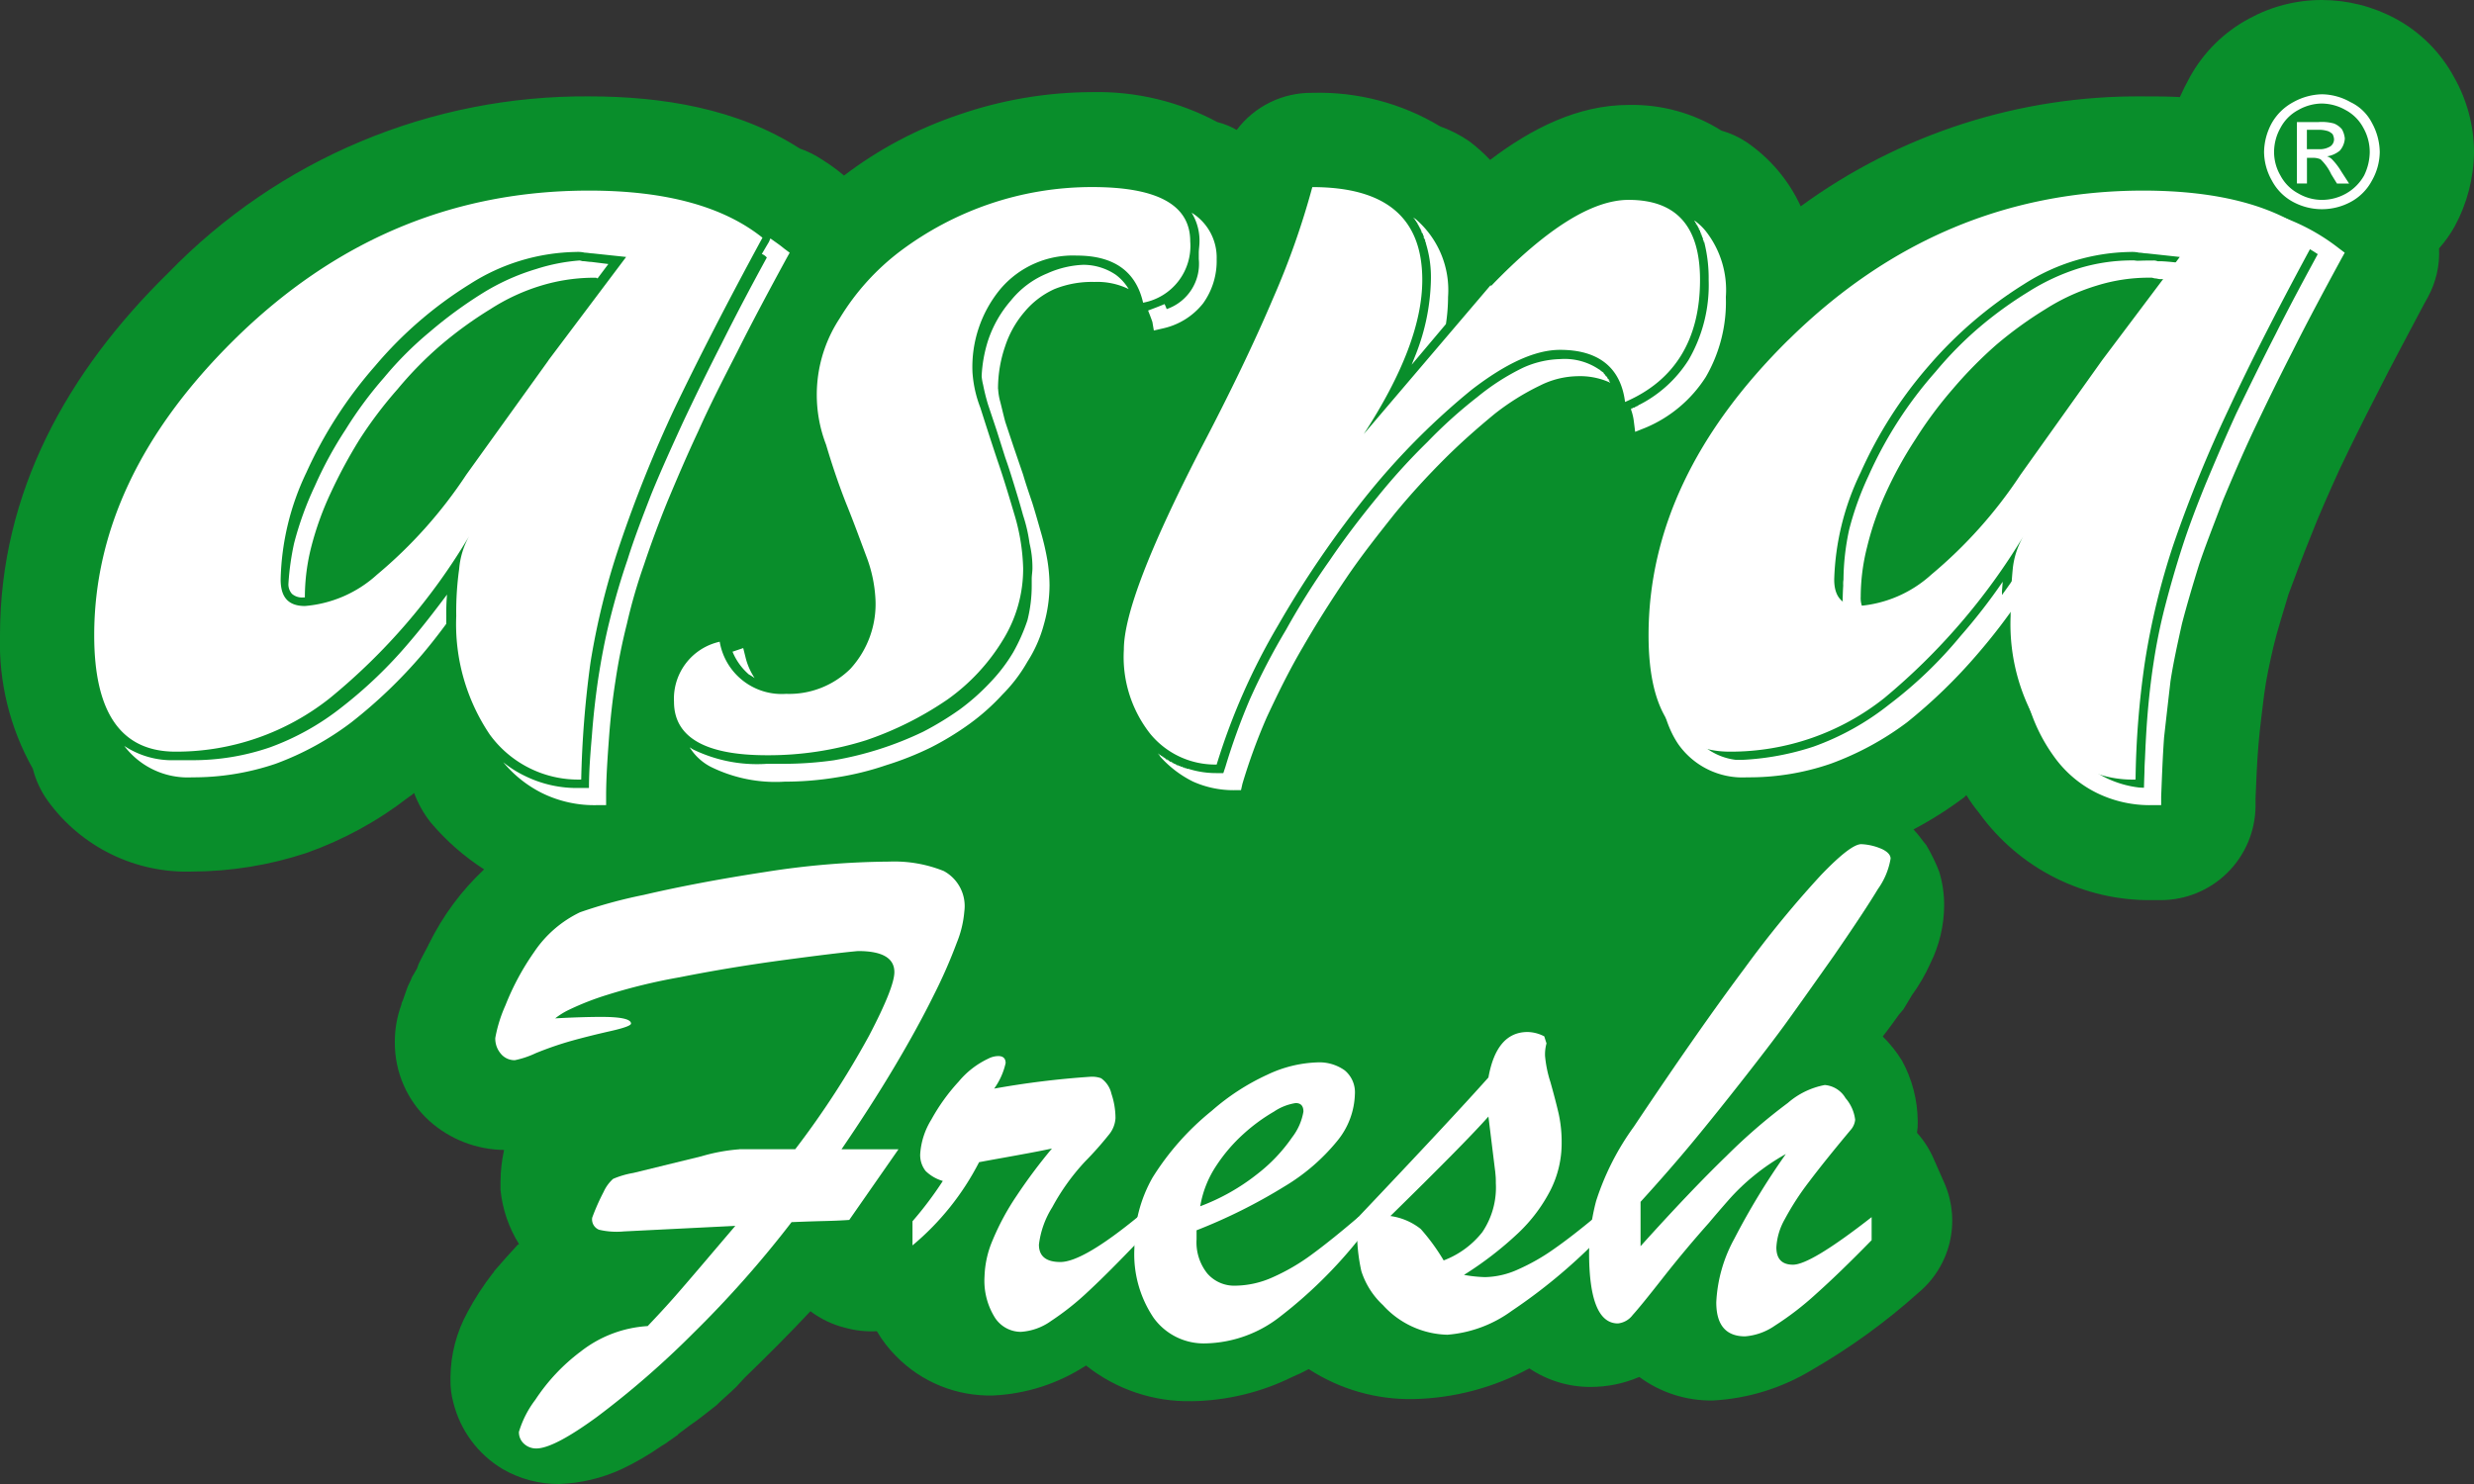
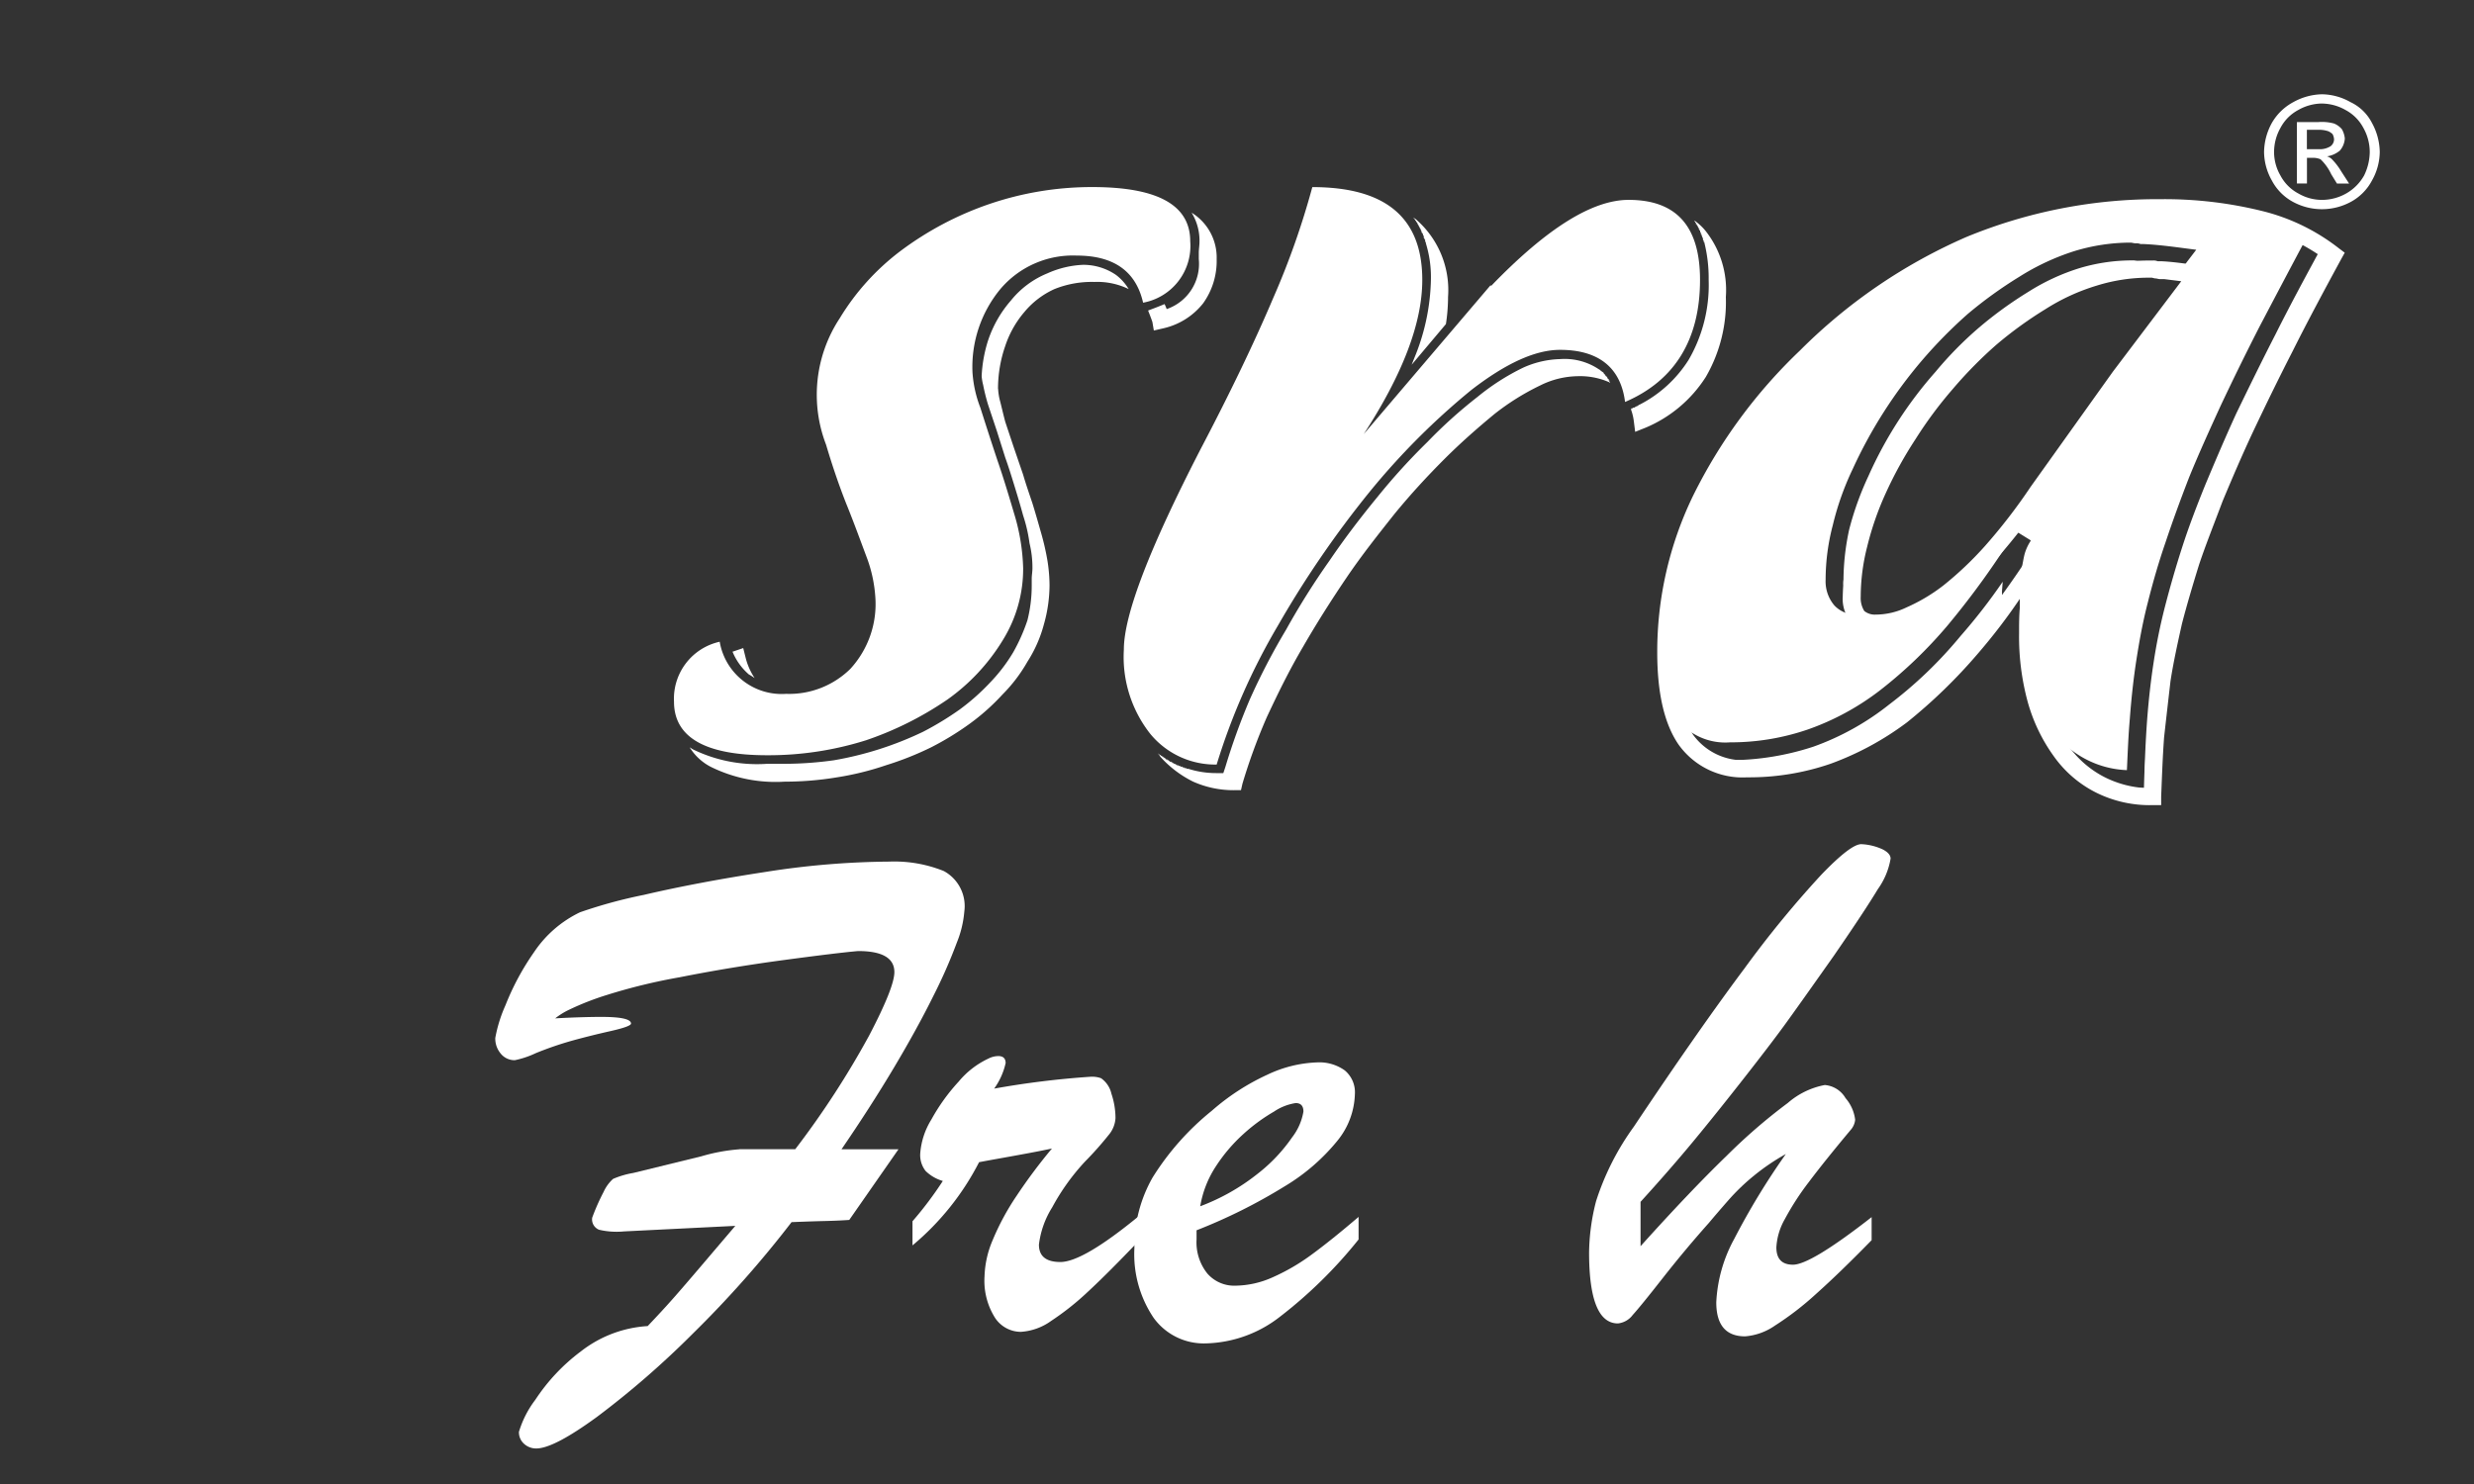
<svg xmlns="http://www.w3.org/2000/svg" id="Group_341903" data-name="Group 341903" width="170.001" height="102.001" viewBox="0 0 170.001 102.001">
  <rect x="0" y="0" width="170.001" height="102.001" fill="#333333" stroke="none" />
  <defs>
    <clipPath id="clip-path">
      <path id="Path_331133" data-name="Path 331133" d="M159.551,0a10.4,10.4,0,0,0-5,1.276A10.047,10.047,0,0,0,150.475,5.3c-.246.442-.491.932-.687,1.373-.834-.048-1.669-.048-2.551-.048a39.292,39.292,0,0,0-23.5,7.555,10.811,10.811,0,0,0-3.73-4.416,6.007,6.007,0,0,0-1.717-.785,11.472,11.472,0,0,0-6.378-1.766c-3.483,0-6.672,1.619-9.518,3.778a11.9,11.9,0,0,0-1.423-1.275,8.685,8.685,0,0,0-2.012-1.03,16.14,16.14,0,0,0-8.782-2.306,6.414,6.414,0,0,0-5.2,2.552,5.006,5.006,0,0,0-1.325-.54,17.371,17.371,0,0,0-8.586-2.061A28.234,28.234,0,0,0,65.842,7.9a27.4,27.4,0,0,0-7.85,4.17l-.048-.049a12.95,12.95,0,0,0-1.423-1.03,6.679,6.679,0,0,0-1.57-.785c-4.269-2.748-9.469-3.582-14.473-3.582a39.86,39.86,0,0,0-28.9,12.118C4.661,25.513,0,33.8,0,43.666A17.57,17.57,0,0,0,2.257,52.84a6.478,6.478,0,0,0,1.03,2.208A11.769,11.769,0,0,0,13.2,59.905a25.285,25.285,0,0,0,7.85-1.275A25,25,0,0,0,28.064,54.8a2.751,2.751,0,0,0,.392-.294,7.485,7.485,0,0,0,1.129,2.012,16.475,16.475,0,0,0,3.68,3.238,17.707,17.707,0,0,0-3.779,5.1.171.171,0,0,0-.048.1l-.54,1.03a3.034,3.034,0,0,0-.245.589l-.343.589c-.1.294-.246.491-.343.785l-.294.834a.688.688,0,0,0-.1.294,7.339,7.339,0,0,0-.442,2.551,7.241,7.241,0,0,0,2.355,5.4,7.815,7.815,0,0,0,5.152,2.012,10.355,10.355,0,0,0-.245,2.159v.588a8.655,8.655,0,0,0,1.275,3.73c-.049,0-.049.048-.1.048-.539.589-1.079,1.178-1.619,1.815,0,.049-.048.1-.1.148a18.8,18.8,0,0,0-1.717,2.649,9.47,9.47,0,0,0-1.178,4.465v.2a5.526,5.526,0,0,0,.2,1.57,7.4,7.4,0,0,0,3.386,4.562A7.639,7.639,0,0,0,38.416,102a11.137,11.137,0,0,0,4.317-1.03,18.416,18.416,0,0,0,2.7-1.57c.1-.049.147-.1.246-.147l.835-.589c.048,0,.048-.049.1-.1l.785-.589c.589-.393,1.178-.883,1.815-1.374.442-.441.932-.834,1.374-1.275l.588-.638c1.521-1.472,3.042-2.993,4.514-4.563h0a6.566,6.566,0,0,0,2.355,1.129,6.8,6.8,0,0,0,2.208.245,8.464,8.464,0,0,0,1.324,1.717,8.989,8.989,0,0,0,6.672,2.7,12.755,12.755,0,0,0,6.378-2.06,11.306,11.306,0,0,0,7.261,2.453A16.138,16.138,0,0,0,88.8,94.642a11.815,11.815,0,0,0,1.128-.54,12.761,12.761,0,0,0,7.212,2.061,17.468,17.468,0,0,0,7.948-2.11,7.494,7.494,0,0,0,4.219,1.276,8.458,8.458,0,0,0,3.336-.687,8.3,8.3,0,0,0,5.054,1.619,14.623,14.623,0,0,0,6.82-2.11,43.433,43.433,0,0,0,7.31-5.3,6.445,6.445,0,0,0,1.815-7.458l-.736-1.668a6.671,6.671,0,0,0-1.178-1.864,4.233,4.233,0,0,0,.049-.785,8.8,8.8,0,0,0-1.079-4.17,9.017,9.017,0,0,0-1.325-1.668c.392-.491.736-.981,1.128-1.521.1-.1.2-.246.295-.343l.589-.981a12.317,12.317,0,0,0,1.275-2.208,9.05,9.05,0,0,0,.932-3.925,7.831,7.831,0,0,0-.343-2.355,12.344,12.344,0,0,0-.883-1.815c-.294-.344-.54-.736-.883-1.079A26,26,0,0,0,134.97,54.8l.148-.148A11.036,11.036,0,0,0,136,55.883a14.424,14.424,0,0,0,11.922,5.986h.589a6.515,6.515,0,0,0,6.477-6.378V54.9c.048-1.227.1-2.453.2-3.68.1-1.178.246-2.306.393-3.484.147-1.129.392-2.207.637-3.287.294-1.226.687-2.4,1.03-3.582.491-1.324.981-2.649,1.521-3.973.588-1.521,1.275-3.043,1.962-4.564.835-1.766,1.717-3.532,2.6-5.249,1.03-2.061,2.158-4.122,3.238-6.182l.246-.442a6.365,6.365,0,0,0,.785-3.385,8.508,8.508,0,0,0,1.079-1.521,10.974,10.974,0,0,0,1.324-5.1A10.511,10.511,0,0,0,168.628,5.3,9.935,9.935,0,0,0,164.6,1.276,10.729,10.729,0,0,0,159.551,0Z" fill="none" />
    </clipPath>
    <linearGradient id="linear-gradient" y1="1" x2="0.003" y2="1" gradientUnits="objectBoundingBox">
      <stop offset="0" stop-color="#439b27" />
      <stop offset="0.551" stop-color="#439b27" />
      <stop offset="0.575" stop-color="#3b9927" />
      <stop offset="0.659" stop-color="#259429" />
      <stop offset="0.752" stop-color="#15902a" />
      <stop offset="0.856" stop-color="#0b8e2a" />
      <stop offset="1" stop-color="#098e2b" />
    </linearGradient>
    <clipPath id="clip-path-2">
      <rect id="Rectangle_115898" data-name="Rectangle 115898" width="170.001" height="102.001" fill="none" />
    </clipPath>
  </defs>
  <g id="Group_341900" data-name="Group 341900">
    <g id="Group_341899" data-name="Group 341899" clip-path="url(#clip-path)">
-       <rect id="Rectangle_115897" data-name="Rectangle 115897" width="170.001" height="102.001" transform="translate(0 0)" fill="url(#linear-gradient)" />
-     </g>
+       </g>
  </g>
  <g id="Group_341902" data-name="Group 341902">
    <g id="Group_341901" data-name="Group 341901" clip-path="url(#clip-path-2)">
-       <path id="Path_331134" data-name="Path 331134" d="M39.561,60.242q-.809,1.1-1.618,2.061a33.709,33.709,0,0,1-4.906,4.71,20.063,20.063,0,0,1-5.2,2.845,17.586,17.586,0,0,1-5.74.932,5.473,5.473,0,0,1-4.66-2.159,5.961,5.961,0,0,0,3.483.981H22.1a16.3,16.3,0,0,0,5.348-.883,17.644,17.644,0,0,0,4.857-2.7,30.811,30.811,0,0,0,4.71-4.514c.883-1.03,1.717-2.11,2.6-3.287a14.525,14.525,0,0,0-.05,1.472Zm1.227-.392v-.687l.049-.638-.049.1v-.589q.073-.809.147-1.472c0-.147.049-.245.049-.343.245-.392.49-.784.736-1.128l1.03.589-.049.049c-.1.246-.246.54-.343.834a7.148,7.148,0,0,0-.246,1.178,13.185,13.185,0,0,0-.1,1.472c-.049.491-.049,1.08-.049,1.718a16.761,16.761,0,0,0,.54,4.317,9.95,9.95,0,0,0,1.668,3.386,1.028,1.028,0,0,0,.2.294,8.124,8.124,0,0,1-1.424-1.472,10.831,10.831,0,0,1-1.618-3.385,15.73,15.73,0,0,1-.54-4.22Zm21.048-26.1c.343.246.638.441.932.687l.393.294-.246.442c-1.226,2.257-2.355,4.367-3.336,6.329-.981,1.913-1.913,3.729-2.7,5.5-.784,1.668-1.471,3.287-2.109,4.808-.639,1.57-1.178,3.042-1.62,4.367a37.168,37.168,0,0,0-1.177,4.072,39.64,39.64,0,0,0-.785,3.925c-.2,1.275-.343,2.551-.441,3.876-.1,1.374-.2,2.748-.2,4.072V72.7h-.589a8.126,8.126,0,0,1-3.827-.835,8.243,8.243,0,0,1-2.649-2.11,7.472,7.472,0,0,0,1.472.932,8.058,8.058,0,0,0,3.778.834h.637c0-1.226.1-2.4.2-3.582q.148-1.987.442-3.974c.2-1.276.441-2.6.785-3.974s.736-2.747,1.226-4.17c.442-1.424,1.03-2.944,1.619-4.465.638-1.57,1.374-3.189,2.159-4.906.785-1.668,1.668-3.484,2.7-5.5q1.4-2.8,3.091-5.888a.884.884,0,0,0-.344-.245l.491-.834Zm-36.159,7.7a37.243,37.243,0,0,1,11.48-7.8,34.013,34.013,0,0,1,12.216-2.6,26.8,26.8,0,0,1,6.673.785,14.386,14.386,0,0,1,4.366,2.012l-.147.343a17.027,17.027,0,0,0-3.042-1.127,25.005,25.005,0,0,0-6.771-.835A33.023,33.023,0,0,0,37.6,34.778,34.4,34.4,0,0,0,26.56,42.334a33.805,33.805,0,0,0-7.114,9.616A23.735,23.735,0,0,0,17.092,62.2a10.467,10.467,0,0,0,1.178,5.543,4.5,4.5,0,0,1-1.08-1.079,9.237,9.237,0,0,1-1.275-5.348,24.362,24.362,0,0,1,2.453-9.862,36.158,36.158,0,0,1,7.31-10.009ZM49.963,36.5l-.1-.049H49.57a12.535,12.535,0,0,0-3.483.54A13.846,13.846,0,0,0,42.6,38.606a26.859,26.859,0,0,0-3.386,2.453A25.04,25.04,0,0,0,36.225,44.1a28.687,28.687,0,0,0-2.6,3.434,34.062,34.062,0,0,0-2.012,3.729,20.948,20.948,0,0,0-1.324,3.679,14.03,14.03,0,0,0-.442,3.434v.049h-.1a1.064,1.064,0,0,1-.785-.245.97.97,0,0,1-.246-.687,18.248,18.248,0,0,1,.393-2.8,22.358,22.358,0,0,1,1.423-3.925,26.752,26.752,0,0,1,2.11-3.876,27.007,27.007,0,0,1,2.65-3.582,23.764,23.764,0,0,1,3.14-3.14,29.645,29.645,0,0,1,3.533-2.6,15.271,15.271,0,0,1,3.777-1.718,12.965,12.965,0,0,1,2.993-.588l.2.048c.2,0,.393.05.589.05l1.177.147-.736.981Zm-2.8,6.427,4.759-6.231-.54-.049.834-1.128c.638.048,1.276.147,1.913.2l-.637.834-5.348,7.114-5.593,7.85c-.637.932-1.226,1.718-1.815,2.5l-.2-.147c-.343.539-.638,1.03-.981,1.521l-.245.294a20,20,0,0,1-3.042,2.845,12.465,12.465,0,0,1-2.747,1.717,6.612,6.612,0,0,1-2.6.589,2.106,2.106,0,0,1-1.669-.687,1.26,1.26,0,0,1-.392-.637,4.41,4.41,0,0,0,.883.1,4.465,4.465,0,0,0,.785-.049.951.951,0,0,0,.392.049,5.052,5.052,0,0,0,2.11-.491,11.787,11.787,0,0,0,2.5-1.521,23.68,23.68,0,0,0,2.9-2.7,45.955,45.955,0,0,0,3.14-4.072l5.593-7.9Z" transform="translate(-8.898 -17.361)" fill="#fff" />
      <path id="Path_331135" data-name="Path 331135" d="M138,36.037l.1.1a3.169,3.169,0,0,1,.834.784c-.147.049-.294.147-.441.2a7.181,7.181,0,0,0-.491-1.08Zm3.434-4.367a3.619,3.619,0,0,1,1.718,3.19,4.986,4.986,0,0,1-.933,3.042,4.838,4.838,0,0,1-2.747,1.718l-.637.147-.1-.589c-.1-.294-.2-.54-.294-.785.392-.147.785-.294,1.129-.442a2.413,2.413,0,0,1,.146.344,3.287,3.287,0,0,0,2.208-3.434v-.442c0-.245.049-.491.049-.785a3.673,3.673,0,0,0-.54-1.962ZM114.3,65.328h.442A5.446,5.446,0,0,0,117,64.935a4.656,4.656,0,0,0,1.766-1.177,4.754,4.754,0,0,0,1.128-1.864,7.073,7.073,0,0,0,.392-2.6V58.115a7.3,7.3,0,0,0-.147-1.324,11.307,11.307,0,0,0-.491-1.619c-.2-.54-.393-1.178-.637-1.815-.246-.687-.491-1.325-.736-1.962-.295-.687-.54-1.325-.785-1.963-.2-.687-.441-1.325-.637-1.962a15.358,15.358,0,0,1-.442-1.767,6.725,6.725,0,0,1-.1-.932,7.978,7.978,0,0,1,.393-2.159,10.133,10.133,0,0,1,1.226-2.8,16.079,16.079,0,0,1,1.914-2.6,21.91,21.91,0,0,1,2.453-2.257,24.419,24.419,0,0,1,2.895-1.865,28.928,28.928,0,0,1,3.287-1.423,23.859,23.859,0,0,1,3.582-.883,28.057,28.057,0,0,1,2.846-.294,8.84,8.84,0,0,1,4.465.883A2.5,2.5,0,0,1,140.5,32.5a10.5,10.5,0,0,0-4.71-.834,20.5,20.5,0,0,0-6.918,1.178,25.026,25.026,0,0,0-3.14,1.325,25.5,25.5,0,0,0-2.7,1.766,13.566,13.566,0,0,0-2.306,2.11,13.424,13.424,0,0,0-1.767,2.355,10.668,10.668,0,0,0-1.129,2.551,9.122,9.122,0,0,0-.343,2.551,6.729,6.729,0,0,0,.1,1.374,15.528,15.528,0,0,0,.442,1.767c.245.638.441,1.275.687,1.962a19.55,19.55,0,0,0,.735,1.963c.246.637.49,1.276.736,1.963.245.637.441,1.275.638,1.815a10.128,10.128,0,0,1,.49,1.668,4.492,4.492,0,0,1,.2,1.275,8.154,8.154,0,0,1-.491,2.993,5.9,5.9,0,0,1-1.424,2.306,6.023,6.023,0,0,1-2.158,1.472,6.79,6.79,0,0,1-2.7.491,5.16,5.16,0,0,1-3.288-1.03,4.68,4.68,0,0,1-.932-1.03,5.173,5.173,0,0,0,3.042.883c.246,0,.491-.049.736-.049Zm-4.416-3.484.147-.049.589-.2.147.589a4.454,4.454,0,0,0,.637,1.472c-.147-.1-.294-.2-.392-.245a4.174,4.174,0,0,1-1.129-1.57ZM106.5,65.72a4.061,4.061,0,0,1,.883-2.208,4.754,4.754,0,0,1,1.373-1.226c.2.393.393.736.589,1.079a3.069,3.069,0,0,0-1.03.883,3.47,3.47,0,0,0-.638,2.207,2.732,2.732,0,0,0,.2,1.129l-.1-.049A2.414,2.414,0,0,1,106.5,65.72Zm21.636-21.931a4.045,4.045,0,0,0,.147.883c.1.392.2.834.343,1.373l.589,1.767.638,1.864c.2.687.442,1.374.638,1.963.2.638.393,1.324.589,2.011a17.422,17.422,0,0,1,.441,1.914,11,11,0,0,1,.147,1.717,9.977,9.977,0,0,1-.392,2.7,9.033,9.033,0,0,1-1.128,2.551,10.6,10.6,0,0,1-1.717,2.257,15.017,15.017,0,0,1-2.257,2.012,19.974,19.974,0,0,1-2.65,1.619,21.3,21.3,0,0,1-3.09,1.227,19.988,19.988,0,0,1-3.385.834,22.009,22.009,0,0,1-3.582.295,10.048,10.048,0,0,1-5.1-1.03,3.719,3.719,0,0,1-1.424-1.325c.1.049.147.1.246.148a10.032,10.032,0,0,0,5.054.981h1.226a24.959,24.959,0,0,0,3.385-.245,23.25,23.25,0,0,0,6.133-1.962,21.165,21.165,0,0,0,2.5-1.521A15.084,15.084,0,0,0,127.549,64a11.4,11.4,0,0,0,1.62-2.11,12.554,12.554,0,0,0,.981-2.208,9.775,9.775,0,0,0,.294-2.4V56.84c0-.246.049-.491.049-.736a7.1,7.1,0,0,0-.2-1.717,10.584,10.584,0,0,0-.442-1.914c-.2-.735-.393-1.374-.589-2.011s-.392-1.276-.638-1.963l-.589-1.864-.589-1.766a13.841,13.841,0,0,1-.343-1.374,3.641,3.641,0,0,1-.1-.589,9.46,9.46,0,0,1,.441-2.453,8.023,8.023,0,0,1,1.57-2.748,6.23,6.23,0,0,1,2.5-1.864,6.673,6.673,0,0,1,2.453-.589,3.976,3.976,0,0,1,2.257.687,3.414,3.414,0,0,1,.883.981,4.919,4.919,0,0,0-2.355-.491,6.867,6.867,0,0,0-2.747.491,5.777,5.777,0,0,0-2.061,1.57,6.951,6.951,0,0,0-1.325,2.355,8.94,8.94,0,0,0-.491,2.894v.049Z" transform="translate(-59.549 -17.05)" fill="#fff" />
      <path id="Path_331136" data-name="Path 331136" d="M196.666,33.78v-.1h-.048v-.147l-.049-.049v-.049l-.049-.048V33.24h-.049v-.1l-.049-.05v-.048h-.049v-.1l-.049-.049v-.1h-.048v-.05l-.049-.048v-.049l-.049-.049v-.048l-.049-.049v-.049h-.049v-.1h-.049v-.049l-.049-.049V32.21h-.048v-.049l-.049-.049v-.049h-.049v-.049l-.048-.049c.1.1.2.147.294.246a6.429,6.429,0,0,1,2.11,5.25,12.459,12.459,0,0,1-.147,1.864l-.785.932-1.57,1.864q.147-.368.295-.736a14.756,14.756,0,0,0,1.029-5.1,7.91,7.91,0,0,0-.343-2.5m11.923,8.684h.048v.049h.049l.049.049.049.048h.049v.049h.049v.049l.049.049.049.048v.049h.049v.049h.049v.048h.049v.1h.049V43.1h.049v.1h.049v.1h.049v.049a4.992,4.992,0,0,0-2.257-.441,5.91,5.91,0,0,0-2.551.637,16.809,16.809,0,0,0-3.14,1.963c-1.128.932-2.306,1.962-3.434,3.09-1.178,1.178-2.306,2.4-3.435,3.778-1.129,1.423-2.257,2.846-3.287,4.366s-2.06,3.14-2.993,4.76c-.981,1.668-1.767,3.288-2.5,4.857a39.989,39.989,0,0,0-1.668,4.562l-.1.441h-.491a6.8,6.8,0,0,1-2.8-.589,7.466,7.466,0,0,1-2.257-1.717.654.654,0,0,0-.147-.2h.049v.049h.049l.048.049h.049v.049h.049l.049.049h.048v.048h.049l.049.049h.048V69.2h.049v.049h.1V69.3h.1v.049h.049V69.4h.1l.049.048h.049V69.5h.1v.048h.1V69.6h.1v.049h.1l.049.049h.1v.049h.147v.049h.1l.049.049h.1l.05.048h.1a6.312,6.312,0,0,0,1.962.295h.442l.147-.442a44.372,44.372,0,0,1,1.668-4.611,45.541,45.541,0,0,1,2.5-4.808,51.8,51.8,0,0,1,2.993-4.759c1.03-1.521,2.159-2.993,3.288-4.367a43.222,43.222,0,0,1,3.434-3.778,32.56,32.56,0,0,1,3.434-3.091,15.807,15.807,0,0,1,3.14-2.012,6.569,6.569,0,0,1,2.551-.589,4.217,4.217,0,0,1,2.7.736Zm7.212-8.733h0v-.049h-.049v-.1l-.049-.049v-.147h-.049v-.1l-.049-.049v-.1h-.049v-.1l-.048-.05v-.1h-.049v-.1h-.049v-.1h-.048v-.1h-.05v-.048l-.048-.049v-.049h-.049v-.1h-.049v-.049l-.049-.049V32.21a3.666,3.666,0,0,1,.785.736,6.544,6.544,0,0,1,1.374,4.514,10.273,10.273,0,0,1-1.374,5.494,9.064,9.064,0,0,1-4.121,3.484l-.736.294-.1-.785a3.631,3.631,0,0,0-.2-.785h.049v-.049h.1v-.049h.1l.049-.048h.048l.049-.049h.049l.049-.049h.049v-.048h.049a8.63,8.63,0,0,0,3.385-3.091,10.262,10.262,0,0,0,1.374-5.495,10.131,10.131,0,0,0-.294-2.551m-12.854,2.7a27.272,27.272,0,0,1,4.268-3.484,9.385,9.385,0,0,1,3.925-1.57h.2v.049h.294l.049.049h.246l.1.049h.1l.049.049h.147v.048c.1,0,.147.049.2.049h.049l.049.049h.1v.049h.1c.049.049.1.049.148.1H213v.049h.05l.1.048.049.049h.048v.049h.1v.049h.049l.441.442a5.635,5.635,0,0,1,1.079,3.729,8.931,8.931,0,0,1-1.226,4.857,7.228,7.228,0,0,1-2.895,2.65,4.18,4.18,0,0,0-1.423-2.257,5.359,5.359,0,0,0-3.484-1.03,7.44,7.44,0,0,0-3.041.736,16.824,16.824,0,0,0-3.386,2.159,41.732,41.732,0,0,0-3.532,3.14c-1.178,1.178-2.355,2.5-3.533,3.925s-2.306,2.9-3.336,4.416q-1.62,2.355-3.092,4.857a42.6,42.6,0,0,0-2.5,4.955,37.907,37.907,0,0,0-1.619,4.268,5.776,5.776,0,0,1-1.864-.441,5.547,5.547,0,0,1-1.815-1.424,5.041,5.041,0,0,1-.589-.834l-.049-.048v-.049h-.049v-.1h-.049v-.1h-.049v-.1h-.049v-.1h-.049v-.1h-.048v-.1h-.049v-.1l-.049-.049v-.1h-.049V65.18h-.049v-.1l-.049-.049v-.1l-.049-.048v-.1l-.048-.049v-.1l-.049-.049v-.147L176.8,64.4v-.147l-.049-.049V64l-.049-.049v-.245h-.049v-.294H176.6v-.393h-.049v-.638l-.049-.049v-.049a23.016,23.016,0,0,1,1.325-4.857,90.1,90.1,0,0,1,3.974-8.586c1.03-1.963,1.962-3.778,2.8-5.495s1.569-3.336,2.207-4.857q.957-2.207,1.619-4.121c.442-1.276.786-2.4,1.08-3.435l.1-.441h.246l.049.049h.54l.049.049h.294l.049.049h.245l.049.048h.246v.05h.245l.049.048h.1l.049.049h.2v.049h.147l.049.048h.1l.049.049h.1l.049.049h.1v.049h.1l.048.049h.1v.049h.1l.049.049h.049l.049.048h.049l.049.049h.048l.049.049.049.049h.1v.049h.049l.05.049h.048a5.306,5.306,0,0,1,2.208,4.759,13.1,13.1,0,0,1-.932,4.66,28.555,28.555,0,0,1-2.993,5.594l.981.736,3.336-3.925,1.178-1.373c-.049.2-.147.392-.2.589l-.294.735,6.084-7.113Z" transform="translate(-98.689 -17.05)" fill="#fff" />
      <path id="Path_331137" data-name="Path 331137" d="M279.982,34.778a34.4,34.4,0,0,0-11.039,7.556,33.816,33.816,0,0,0-7.115,9.616A23.735,23.735,0,0,0,259.474,62.2a10.094,10.094,0,0,0,1.276,5.642,4.251,4.251,0,0,0,3.729,1.767,16.094,16.094,0,0,0,5.348-.883,17.916,17.916,0,0,0,4.906-2.7,30.857,30.857,0,0,0,4.71-4.514,60.632,60.632,0,0,0,4.71-6.427l.981.589v.048a4.268,4.268,0,0,0-.343.834,4.149,4.149,0,0,0-.245,1.178q-.074.662-.148,1.472c0,.491-.048,1.08-.048,1.718a14.8,14.8,0,0,0,.589,4.317,9.045,9.045,0,0,0,1.618,3.386,6.874,6.874,0,0,0,2.5,2.159,7.1,7.1,0,0,0,2.7.736c.049-1.226.1-2.4.2-3.582q.147-1.987.441-3.974c.2-1.275.491-2.6.785-3.973.343-1.374.736-2.748,1.226-4.171s1.03-2.944,1.668-4.465c.638-1.57,1.324-3.189,2.11-4.906.784-1.668,1.668-3.484,2.7-5.5.981-1.864,2.012-3.827,3.14-5.887a12.811,12.811,0,0,0-4.366-2.011,25.546,25.546,0,0,0-6.771-.834,33.267,33.267,0,0,0-12.9,2.551Zm-11.873,6.673a37.049,37.049,0,0,1,11.431-7.8,34.415,34.415,0,0,1,13.345-2.6,27.921,27.921,0,0,1,7.065.834,13.948,13.948,0,0,1,5.2,2.551l.392.294-.246.442c-1.226,2.257-2.355,4.367-3.336,6.329-.981,1.913-1.864,3.729-2.7,5.495-.785,1.669-1.472,3.288-2.109,4.808-.589,1.57-1.178,3.042-1.619,4.367-.441,1.423-.834,2.747-1.178,4.072-.294,1.325-.588,2.65-.784,3.925-.147,1.275-.294,2.551-.442,3.876-.1,1.373-.147,2.747-.2,4.072V72.7h-.589a8.265,8.265,0,0,1-3.827-.834,7.9,7.9,0,0,1-2.944-2.5,11.743,11.743,0,0,1-1.815-3.777,17.083,17.083,0,0,1-.589-4.661c0-.637,0-1.226.049-1.766v-.638a40.215,40.215,0,0,1-2.895,3.778,36.173,36.173,0,0,1-4.857,4.71,20.319,20.319,0,0,1-5.25,2.845,17.174,17.174,0,0,1-5.74.932,5.4,5.4,0,0,1-4.71-2.257Q258.3,66.4,258.3,62.2a24.56,24.56,0,0,1,2.453-10.745,35.429,35.429,0,0,1,7.36-10.008Zm27.769-4.906-5.3,7.114-5.642,7.85a47.941,47.941,0,0,1-3.238,4.17,22.41,22.41,0,0,1-2.993,2.845,12.69,12.69,0,0,1-2.8,1.718,6.438,6.438,0,0,1-2.6.589,2.18,2.18,0,0,1-1.669-.686,2.482,2.482,0,0,1-.589-1.767,16.539,16.539,0,0,1,.491-3.679,22.031,22.031,0,0,1,1.374-3.925,29.612,29.612,0,0,1,2.11-3.876,30.726,30.726,0,0,1,2.65-3.582,27.135,27.135,0,0,1,3.139-3.14,29.685,29.685,0,0,1,3.533-2.6,16.419,16.419,0,0,1,3.827-1.717A12.953,12.953,0,0,1,292,35.269h.343a.734.734,0,0,1,.343.048h.246c1.128.049,2.4.295,3.581.393l-.637.834Zm-6.28,6.378,4.71-6.231-1.178-.147h-.294c-.1,0-.2-.049-.344-.049l-.2-.049H292a12.006,12.006,0,0,0-3.483.54,14.18,14.18,0,0,0-3.533,1.619,26.974,26.974,0,0,0-3.385,2.453,29.22,29.22,0,0,0-2.993,3.042,28.224,28.224,0,0,0-2.551,3.434A27.563,27.563,0,0,0,274,51.264a20.533,20.533,0,0,0-1.276,3.679,14.03,14.03,0,0,0-.442,3.434,1.686,1.686,0,0,0,.246.981,1.15,1.15,0,0,0,.785.246,4.884,4.884,0,0,0,2.109-.491,12.014,12.014,0,0,0,2.552-1.521,23.625,23.625,0,0,0,2.845-2.7,38.136,38.136,0,0,0,3.14-4.072l5.642-7.9Z" transform="translate(-144.423 -17.361)" fill="#fff" />
      <path id="Path_331138" data-name="Path 331138" d="M282.742,60.007a36.687,36.687,0,0,1-6.918,7.261,16.973,16.973,0,0,1-10.6,3.679,5.248,5.248,0,0,1-2.993-.834,7.041,7.041,0,0,0,1.815.246,18.5,18.5,0,0,0,5.74-.932,18.179,18.179,0,0,0,5.2-2.895,29.173,29.173,0,0,0,4.907-4.71,39.311,39.311,0,0,0,2.894-3.729l-.049.638Zm21.98-24.973c.295.2.54.392.835.589-2.454,4.514-4.514,8.439-6.083,11.824a89.72,89.72,0,0,0-3.729,9.322,49.494,49.494,0,0,0-2.012,8.046,69.444,69.444,0,0,0-.638,8.047,8.228,8.228,0,0,1-3.974-.981,10.435,10.435,0,0,0,2.8.392h.589v-.589c.049-1.374.1-2.7.2-4.072.1-1.325.245-2.65.441-3.925a38.719,38.719,0,0,1,.785-3.876c.343-1.324.736-2.7,1.178-4.072s.981-2.8,1.619-4.367c.638-1.521,1.324-3.14,2.11-4.857.834-1.717,1.717-3.533,2.7-5.446.932-1.864,2.012-3.875,3.189-6.034Zm-35.472,7.6c6.918-6.82,15.014-10.254,24.384-10.254a23.9,23.9,0,0,1,8.487,1.324c.54.295.981.589,1.472.883-1.129,2.11-2.159,4.072-3.14,5.937-1.03,2.011-1.913,3.827-2.7,5.495-.785,1.717-1.521,3.336-2.159,4.906-.589,1.521-1.128,2.993-1.619,4.465-.491,1.423-.883,2.8-1.226,4.171-.343,1.324-.589,2.7-.785,3.974s-.343,2.649-.441,3.974c-.1,1.128-.147,2.355-.2,3.533a6.639,6.639,0,0,1-5.2-2.846,9.732,9.732,0,0,1-.785-1.178,16.311,16.311,0,0,1-.834-5.347,21.182,21.182,0,0,1,.2-3.239,5.815,5.815,0,0,1,.686-2.306c-.491.736-.932,1.423-1.373,2.11,0-.343.049-.638.049-.932.1-.442.147-.834.246-1.178a3.278,3.278,0,0,1,.392-.834v-.049l-1.03-.637a56.913,56.913,0,0,1-4.661,6.476A30.786,30.786,0,0,1,274.3,65.6a17.738,17.738,0,0,1-4.906,2.649,16.309,16.309,0,0,1-5.348.883,4.219,4.219,0,0,1-3.729-1.717,1.047,1.047,0,0,1-.147-.246,14.711,14.711,0,0,1-.54-4.219q0-10.818,9.616-20.312Zm24.286-5.986h-.2a2.028,2.028,0,0,0-.589-.049,13.545,13.545,0,0,0-7.31,2.257,26.139,26.139,0,0,0-6.525,5.593,30.459,30.459,0,0,0-4.711,7.31,17.892,17.892,0,0,0-1.766,7.359,2.09,2.09,0,0,1-.343-.2,1.383,1.383,0,0,1-.245-.981,16.748,16.748,0,0,1,.392-3.434,21.007,21.007,0,0,1,1.324-3.679,27.938,27.938,0,0,1,4.612-7.164,25.072,25.072,0,0,1,2.993-3.042,27.033,27.033,0,0,1,3.385-2.453,14.711,14.711,0,0,1,3.484-1.618,12.584,12.584,0,0,1,3.533-.54h.245l.246.049c.1,0,.245,0,.294.048h.294l1.226.148Zm-2.7,7.408,5.3-7.114-1.178-.147.491-.687.638-.834c-1.177-.147-2.453-.343-3.63-.392h-.2a.723.723,0,0,0-.343-.049c-.1,0-.246-.049-.343-.049a13.264,13.264,0,0,0-3.876.589,16.324,16.324,0,0,0-3.778,1.766,29.3,29.3,0,0,0-3.533,2.551,32.176,32.176,0,0,0-3.14,3.189,32.005,32.005,0,0,0-4.759,7.458,19.348,19.348,0,0,0-1.374,3.876,14.711,14.711,0,0,0-.491,3.728,2.559,2.559,0,0,0,.589,1.767,1.988,1.988,0,0,0,1.521.638,1.493,1.493,0,0,0,1.325.589,8.573,8.573,0,0,0,5-2.11,32,32,0,0,0,6.132-6.918Z" transform="translate(-145.172 -18.108)" fill="#fff" />
-       <path id="Path_331139" data-name="Path 331139" d="M24.3,39.969c6.918-6.82,15.013-10.254,24.384-10.254q7.875,0,11.922,3.238c-2.453,4.514-4.464,8.439-6.084,11.824A89.457,89.457,0,0,0,50.8,54.05a50,50,0,0,0-2.011,8.1,69.421,69.421,0,0,0-.638,8.046,7.521,7.521,0,0,1-6.281-3.09,13.569,13.569,0,0,1-2.306-8.145,21.212,21.212,0,0,1,.2-3.238,5.558,5.558,0,0,1,.687-2.257A42.1,42.1,0,0,1,30.879,64.6a16.972,16.972,0,0,1-10.6,3.679c-3.729,0-5.593-2.649-5.593-8q0-10.819,9.617-20.312m21.587,1.423,5.348-7.114-2.306-.245c-.147,0-.343-.049-.54-.049a2.026,2.026,0,0,0-.589-.049A13.906,13.906,0,0,0,40.5,36.142a27.422,27.422,0,0,0-6.525,5.642,29.537,29.537,0,0,0-4.71,7.31,17.891,17.891,0,0,0-1.767,7.359c0,1.226.54,1.815,1.668,1.815a8.373,8.373,0,0,0,4.956-2.158,31.562,31.562,0,0,0,6.133-6.869l5.642-7.85Z" transform="translate(-8.213 -16.615)" fill="#fff" />
      <path id="Path_331140" data-name="Path 331140" d="M125.562,41.864a8.212,8.212,0,0,0,.54,2.453c.343,1.08.736,2.306,1.178,3.631.441,1.275.833,2.6,1.226,3.925a14.053,14.053,0,0,1,.54,3.483,9.281,9.281,0,0,1-1.374,4.906,13.806,13.806,0,0,1-3.827,4.121,22.919,22.919,0,0,1-5.593,2.8,22.269,22.269,0,0,1-6.82,1.03c-4.219,0-6.378-1.226-6.378-3.679a4.01,4.01,0,0,1,3.14-4.122,4.32,4.32,0,0,0,4.563,3.582,5.987,5.987,0,0,0,4.415-1.718,6.58,6.58,0,0,0,1.718-4.906,9.506,9.506,0,0,0-.589-2.747c-.442-1.178-.883-2.4-1.423-3.729-.54-1.373-.981-2.7-1.374-4.023a9.554,9.554,0,0,1,.933-8.684,16.494,16.494,0,0,1,4.219-4.661,22.106,22.106,0,0,1,6.035-3.188,21.838,21.838,0,0,1,7.114-1.178c4.464,0,6.722,1.226,6.722,3.729a3.969,3.969,0,0,1-3.239,4.219q-.735-3.238-4.562-3.238a6.525,6.525,0,0,0-5.25,2.306,8.406,8.406,0,0,0-1.913,5.691v0Z" transform="translate(-58.74 -16.303)" fill="#fff" />
      <path id="Path_331141" data-name="Path 331141" d="M200.384,35.978c3.827-3.973,6.966-5.937,9.468-5.937,3.288,0,4.907,1.815,4.907,5.5,0,4.072-1.717,6.918-5.151,8.39-.294-2.356-1.815-3.582-4.465-3.582-1.717,0-3.729.932-6.084,2.747a49.118,49.118,0,0,0-6.966,6.966,69.493,69.493,0,0,0-6.329,9.224,44.276,44.276,0,0,0-4.219,9.567,5.774,5.774,0,0,1-4.562-2.11,8.532,8.532,0,0,1-1.815-5.789c0-2.4,1.766-6.966,5.25-13.737,2.061-3.925,3.729-7.408,5-10.4a54.32,54.32,0,0,0,2.7-7.654c5.054,0,7.556,2.11,7.556,6.378,0,2.993-1.374,6.525-4.023,10.6l8.733-10.254Z" transform="translate(-97.942 -16.303)" fill="#fff" />
-       <path id="Path_331142" data-name="Path 331142" d="M266.577,39.969q10.377-10.23,24.335-10.254,7.948,0,11.923,3.238c-2.453,4.514-4.465,8.439-6.034,11.824a90.368,90.368,0,0,0-3.779,9.272,49.734,49.734,0,0,0-1.963,8.1,60.228,60.228,0,0,0-.637,8.046,7.458,7.458,0,0,1-6.28-3.09,13.566,13.566,0,0,1-2.306-8.145,31.248,31.248,0,0,1,.147-3.238,5.555,5.555,0,0,1,.736-2.257A43.959,43.959,0,0,1,273.151,64.6a16.971,16.971,0,0,1-10.6,3.679c-3.728,0-5.593-2.649-5.593-8q0-10.819,9.616-20.312m21.539,1.423,5.348-7.114-2.257-.245c-.2,0-.343-.049-.54-.049a2.2,2.2,0,0,0-.589-.049,13.907,13.907,0,0,0-7.31,2.208,28.657,28.657,0,0,0-6.574,5.642,29.38,29.38,0,0,0-4.661,7.31,18.014,18.014,0,0,0-1.815,7.359c0,1.226.589,1.815,1.668,1.815a8.374,8.374,0,0,0,5.005-2.158,31.539,31.539,0,0,0,6.132-6.869l5.594-7.85Z" transform="translate(-143.677 -16.615)" fill="#fff" />
      <path id="Path_331143" data-name="Path 331143" d="M355.836,18.47h.834a1.383,1.383,0,0,0,.785-.2.6.6,0,0,0,.245-.49.9.9,0,0,0-.1-.344,1.025,1.025,0,0,0-.294-.2,2.035,2.035,0,0,0-.687-.1h-.785v1.324Zm-.687,2.355V16.605h1.472a3.208,3.208,0,0,1,1.079.1,1.4,1.4,0,0,1,.54.392,1.6,1.6,0,0,1,.2.638,1.389,1.389,0,0,1-.343.834,1.818,1.818,0,0,1-.883.393.782.782,0,0,1,.343.2,4.532,4.532,0,0,1,.638.835l.54.834H357.9l-.392-.637a3.442,3.442,0,0,0-.736-1.031,1.314,1.314,0,0,0-.54-.1h-.393v1.766Zm1.717-5.495a3.352,3.352,0,0,0-1.619.442A2.957,2.957,0,0,0,354.021,17a3.393,3.393,0,0,0-.442,1.668,3.219,3.219,0,0,0,.442,1.619,2.962,2.962,0,0,0,1.226,1.226,3.222,3.222,0,0,0,1.619.441,3.4,3.4,0,0,0,1.668-.441,3.269,3.269,0,0,0,1.226-1.226,3.754,3.754,0,0,0,.393-1.619A3.4,3.4,0,0,0,359.712,17a2.954,2.954,0,0,0-1.226-1.226,3.354,3.354,0,0,0-1.62-.442m0-.637a4.081,4.081,0,0,1,1.963.539,3.18,3.18,0,0,1,1.472,1.423,4.261,4.261,0,0,1,.54,2.011,4.074,4.074,0,0,1-.54,1.963,3.546,3.546,0,0,1-1.472,1.472,4.172,4.172,0,0,1-3.926,0,3.548,3.548,0,0,1-1.472-1.472,4.07,4.07,0,0,1-.54-1.963,4.256,4.256,0,0,1,.54-2.011,3.715,3.715,0,0,1,1.472-1.423,4.23,4.23,0,0,1,1.963-.539" transform="translate(-197.316 -8.215)" fill="#fff" />
      <path id="Path_331144" data-name="Path 331144" d="M93.969,154.093h3.838a60.588,60.588,0,0,0,5.071-7.8q1.741-3.329,1.741-4.372,0-1.449-2.491-1.449-1.449.127-5.134.622t-7.142,1.182a39.372,39.372,0,0,0-4.969,1.208,19.054,19.054,0,0,0-2.631,1.029,4.979,4.979,0,0,0-.94.585q1.881-.1,3.177-.1,2.033,0,2.033.458,0,.2-1.423.521t-2.694.674a23.523,23.523,0,0,0-2.427.839,6.288,6.288,0,0,1-1.436.483,1.216,1.216,0,0,1-.966-.444,1.6,1.6,0,0,1-.381-1.081,9.723,9.723,0,0,1,.7-2.249,17.629,17.629,0,0,1,1.97-3.66,7.908,7.908,0,0,1,3.152-2.732,33.275,33.275,0,0,1,4.384-1.195q3.7-.864,8.349-1.576a56.727,56.727,0,0,1,8.515-.712,9.094,9.094,0,0,1,3.749.648,2.739,2.739,0,0,1,1.411,2.784,7.211,7.211,0,0,1-.509,2.122,35.3,35.3,0,0,1-1.614,3.672q-1.106,2.237-2.694,4.905t-3.622,5.643H104.9l-3.381,4.855q-.686.051-1.716.076t-2.249.076a73.615,73.615,0,0,1-6.774,7.651,61.1,61.1,0,0,1-6.609,5.744q-2.961,2.16-4.156,2.161a1.221,1.221,0,0,1-.839-.317,1.056,1.056,0,0,1-.355-.826,6.952,6.952,0,0,1,1.131-2.211,13.208,13.208,0,0,1,3.139-3.329,8.253,8.253,0,0,1,4.575-1.729q1.042-1.093,1.792-1.945t2.122-2.465q1.372-1.614,2.11-2.478l-7.65.381a5.283,5.283,0,0,1-1.716-.115.766.766,0,0,1-.47-.826,14.889,14.889,0,0,1,.788-1.779,2.706,2.706,0,0,1,.648-.89,6.044,6.044,0,0,1,1.385-.407l4.677-1.144a12.593,12.593,0,0,1,2.617-.483" transform="translate(-43.162 -75.103)" fill="#fff" />
      <path id="Path_331145" data-name="Path 331145" d="M142.227,177.657V176a24.993,24.993,0,0,0,2.084-2.77,2.8,2.8,0,0,1-1.182-.686,1.763,1.763,0,0,1-.369-1.22,5.146,5.146,0,0,1,.762-2.313A13.291,13.291,0,0,1,145.4,166.4a5.886,5.886,0,0,1,2.033-1.576,1.533,1.533,0,0,1,.686-.179c.339,0,.508.162.508.483a4.813,4.813,0,0,1-.788,1.754,60.321,60.321,0,0,1,6.609-.814,1.838,1.838,0,0,1,.737.1,1.782,1.782,0,0,1,.712,1.067,5.288,5.288,0,0,1,.279,1.678,1.967,1.967,0,0,1-.47,1.156,23.068,23.068,0,0,1-1.614,1.817,15.146,15.146,0,0,0-2.262,3.152,6.219,6.219,0,0,0-.915,2.567q0,1.195,1.474,1.195,1.549,0,5.388-3.152v1.7q-2.11,2.211-3.482,3.482a18.644,18.644,0,0,1-2.542,2.02,3.986,3.986,0,0,1-2.084.75,2.129,2.129,0,0,1-1.78-.979,4.775,4.775,0,0,1-.712-2.834,6.821,6.821,0,0,1,.559-2.491,17.252,17.252,0,0,1,1.639-3.037A37.275,37.275,0,0,1,151.809,171q-.712.152-1.6.317t-1.881.343q-.991.177-1.525.279a18.335,18.335,0,0,1-4.575,5.719" transform="translate(-79.525 -92.058)" fill="#fff" />
      <path id="Path_331146" data-name="Path 331146" d="M181.088,177.164v.635a3.421,3.421,0,0,0,.738,2.338,2.446,2.446,0,0,0,1.931.839,6.41,6.41,0,0,0,2.58-.585,14.1,14.1,0,0,0,2.656-1.55q1.321-.965,3.228-2.593V177.8a31.533,31.533,0,0,1-5.389,5.3,8.585,8.585,0,0,1-5.109,1.843,4.251,4.251,0,0,1-3.584-1.754,7.811,7.811,0,0,1-1.322-4.8,9.56,9.56,0,0,1,1.246-4.842,18.375,18.375,0,0,1,4.066-4.588,15.7,15.7,0,0,1,3.838-2.491,8.6,8.6,0,0,1,3.406-.839,3,3,0,0,1,1.894.547,1.954,1.954,0,0,1,.7,1.639,5.291,5.291,0,0,1-1.194,3.19,13.8,13.8,0,0,1-3.648,3.152,37.4,37.4,0,0,1-6.037,3.012m.254-1.652a14.478,14.478,0,0,0,3.914-2.211,11.274,11.274,0,0,0,2.4-2.529,3.974,3.974,0,0,0,.775-1.767q0-.585-.534-.585a3.653,3.653,0,0,0-1.487.585,12.263,12.263,0,0,0-2.084,1.525,11.241,11.241,0,0,0-1.893,2.211,7.148,7.148,0,0,0-1.093,2.77" transform="translate(-98.866 -92.607)" fill="#fff" />
-       <path id="Path_331147" data-name="Path 331147" d="M211.525,174.317v-.61q6.558-6.914,9.024-9.684.559-3.127,2.694-3.126a2.571,2.571,0,0,1,1.144.3l.153.483a2.855,2.855,0,0,0-.1.864,8.127,8.127,0,0,0,.369,1.792q.368,1.31.572,2.2a9.055,9.055,0,0,1,.2,2.008,7.147,7.147,0,0,1-.763,3.215,10.914,10.914,0,0,1-2.211,2.948,24.029,24.029,0,0,1-3.737,2.885,9.378,9.378,0,0,0,1.449.153,5.706,5.706,0,0,0,2.25-.521,14.145,14.145,0,0,0,2.466-1.4q1.258-.877,2.935-2.275v1.7a37.9,37.9,0,0,1-5.82,4.816,8.646,8.646,0,0,1-4.423,1.64,6.166,6.166,0,0,1-4.423-2.034,5.464,5.464,0,0,1-1.487-2.338,12.448,12.448,0,0,1-.292-3.025m9.481-3.888-.457-3.711q-1.577,1.78-6.735,6.837a4.3,4.3,0,0,1,2.084.89,14.064,14.064,0,0,1,1.576,2.161,6.16,6.16,0,0,0,2.656-1.945,5.481,5.481,0,0,0,.928-3.368c0-.169,0-.322-.012-.458s-.022-.271-.038-.406" transform="translate(-118.272 -89.964)" fill="#fff" />
      <path id="Path_331148" data-name="Path 331148" d="M267.094,157.228v1.6q-2.211,2.262-3.825,3.7a20.548,20.548,0,0,1-2.821,2.173,4.154,4.154,0,0,1-2.046.737q-1.983,0-1.983-2.338a10.047,10.047,0,0,1,1.233-4.359,49.4,49.4,0,0,1,3.546-5.833,14.9,14.9,0,0,0-2.161,1.462,14.632,14.632,0,0,0-1.8,1.728q-.789.9-1.322,1.538-1.653,1.856-3.177,3.8t-2.059,2.529a1.46,1.46,0,0,1-1.017.585q-1.983,0-1.983-4.88a14.651,14.651,0,0,1,.483-3.533,18.118,18.118,0,0,1,2.592-5.109q4.447-6.659,7.612-10.891a71.56,71.56,0,0,1,5.249-6.405q2.084-2.173,2.8-2.122a3.918,3.918,0,0,1,1.436.356q.546.28.546.636a5.027,5.027,0,0,1-.877,2.1q-.877,1.462-3.012,4.562-2.313,3.279-3.278,4.614t-2.885,3.787q-1.92,2.453-3.507,4.372t-3.622,4.156v3.05q3.406-3.787,5.9-6.2a38.762,38.762,0,0,1,4.219-3.647,5.393,5.393,0,0,1,2.542-1.233,1.821,1.821,0,0,1,1.424.9,2.771,2.771,0,0,1,.661,1.487,1.237,1.237,0,0,1-.254.635q-1.83,2.186-2.91,3.622a18.585,18.585,0,0,0-1.665,2.567,4.4,4.4,0,0,0-.585,1.945q0,1.195,1.144,1.194,1.219,0,5.414-3.279" transform="translate(-138.485 -73.586)" fill="#fff" />
    </g>
  </g>
</svg>